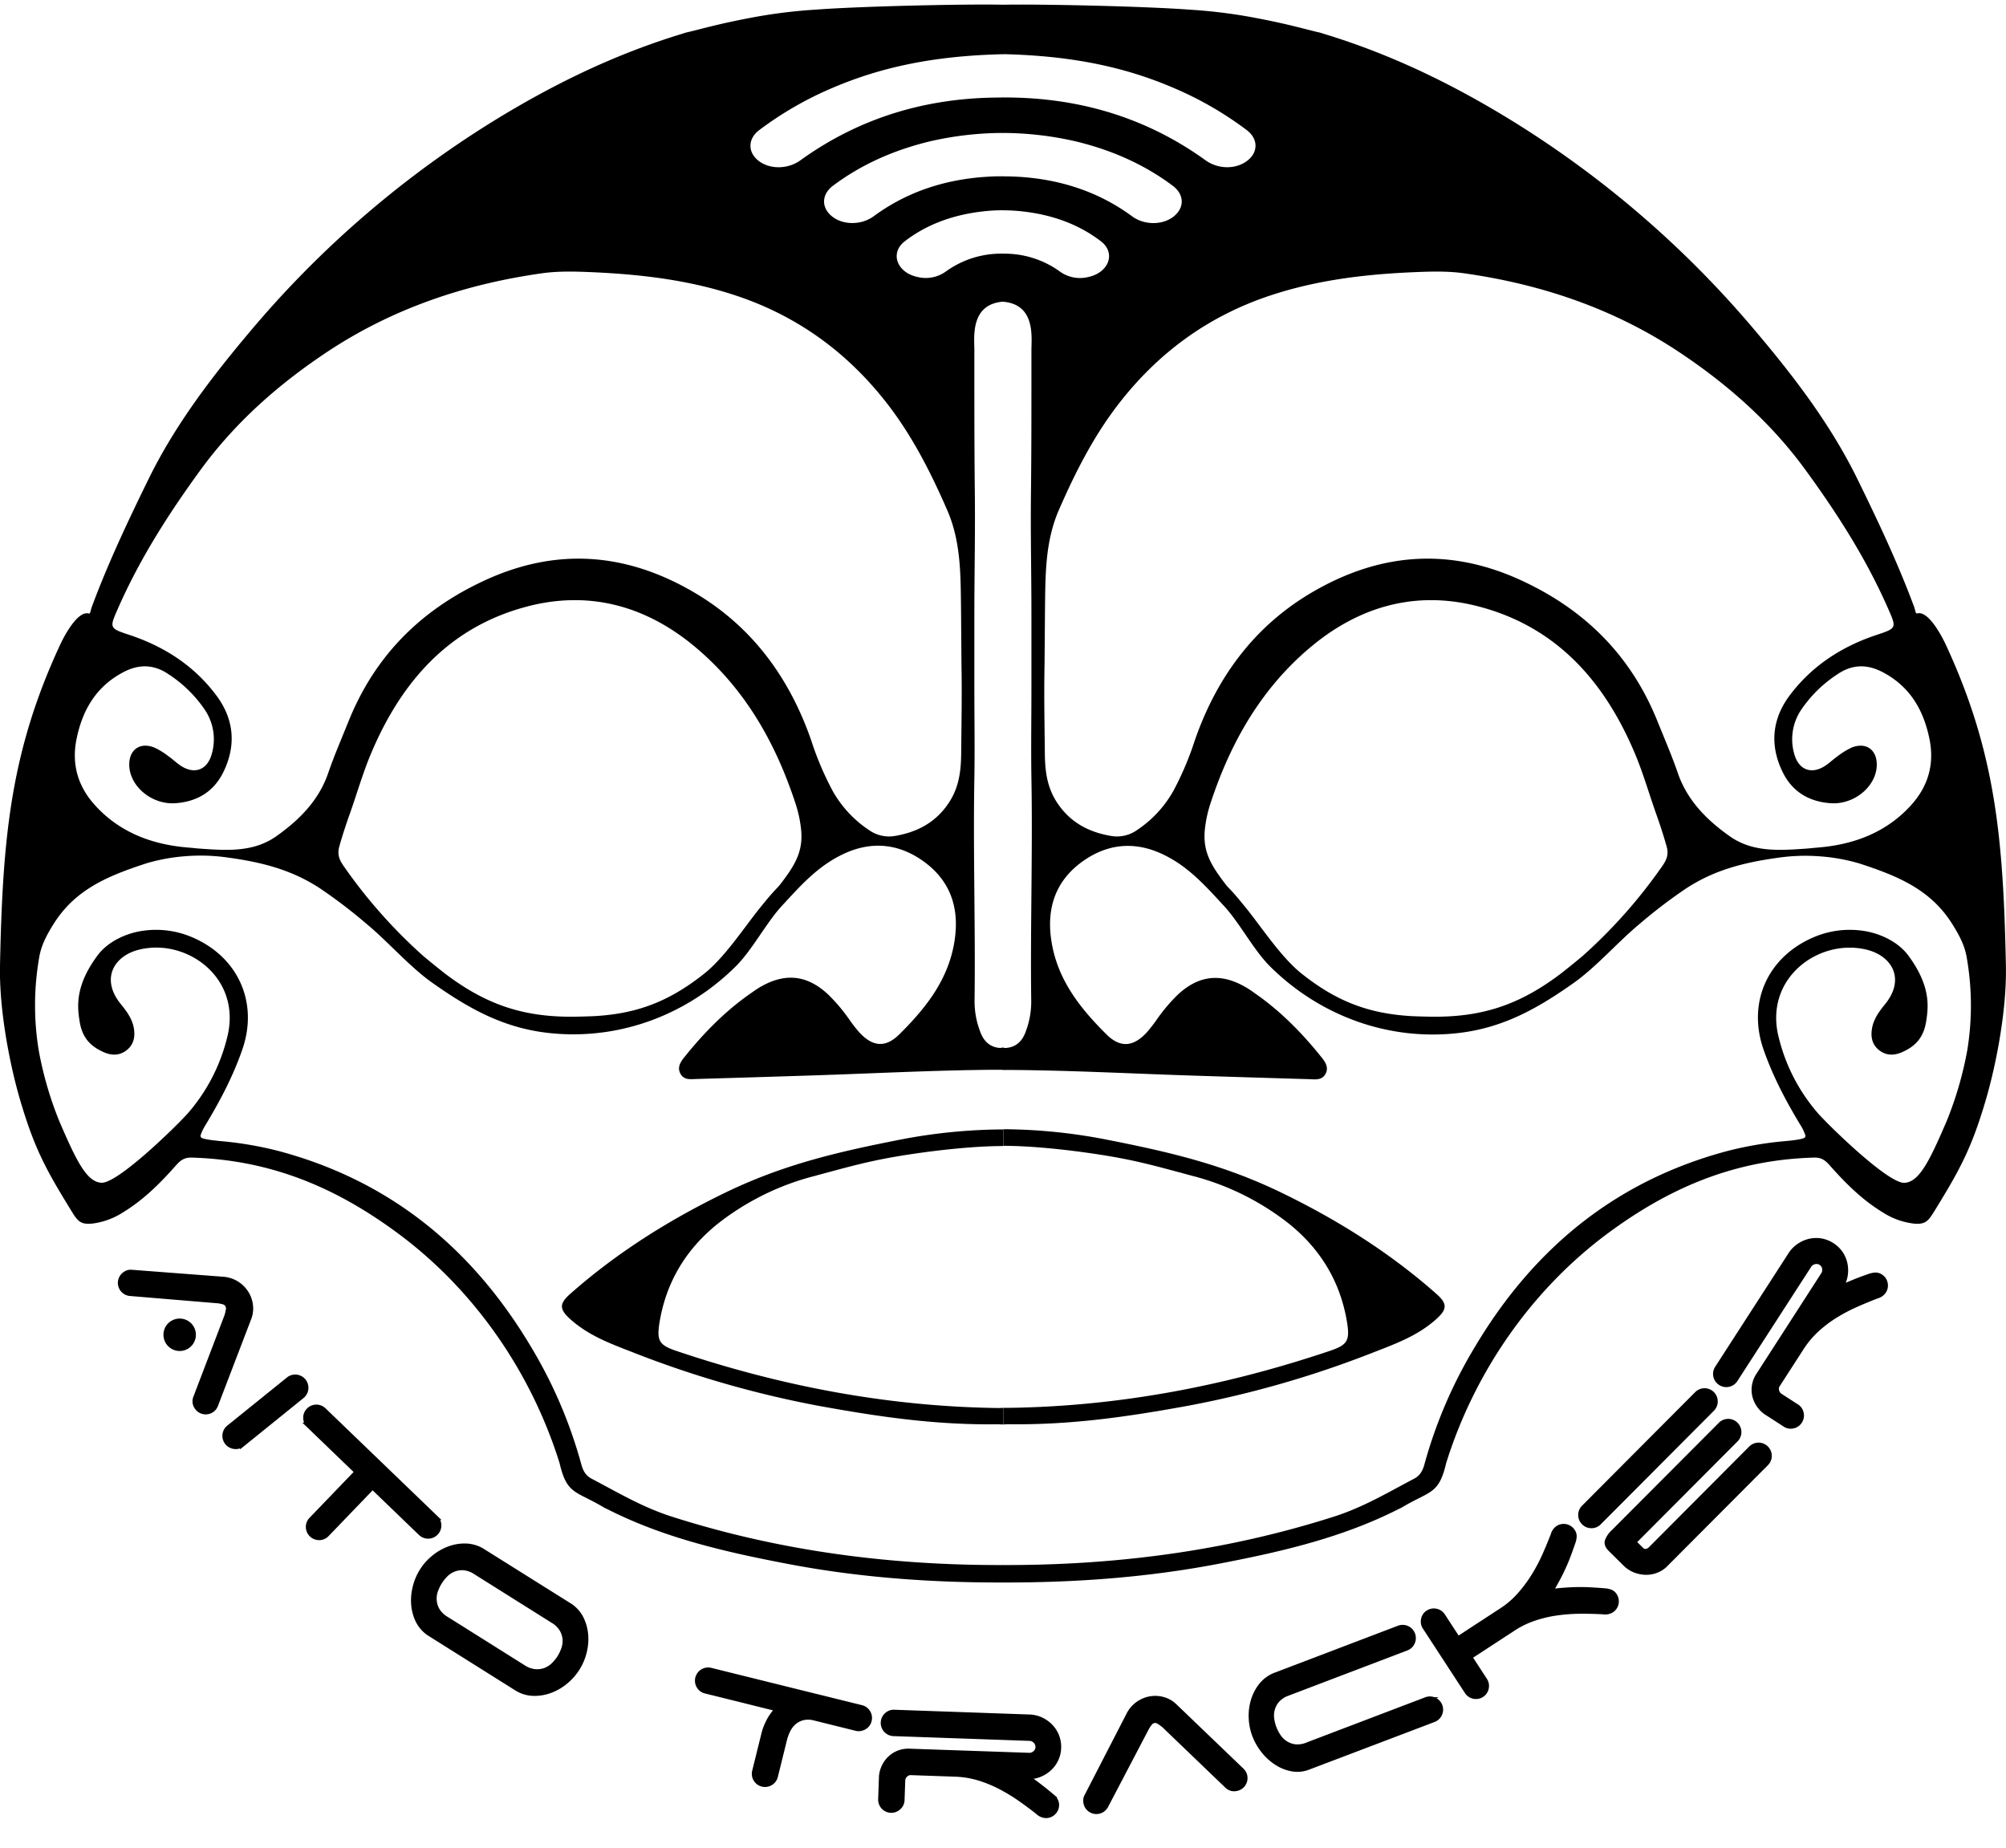
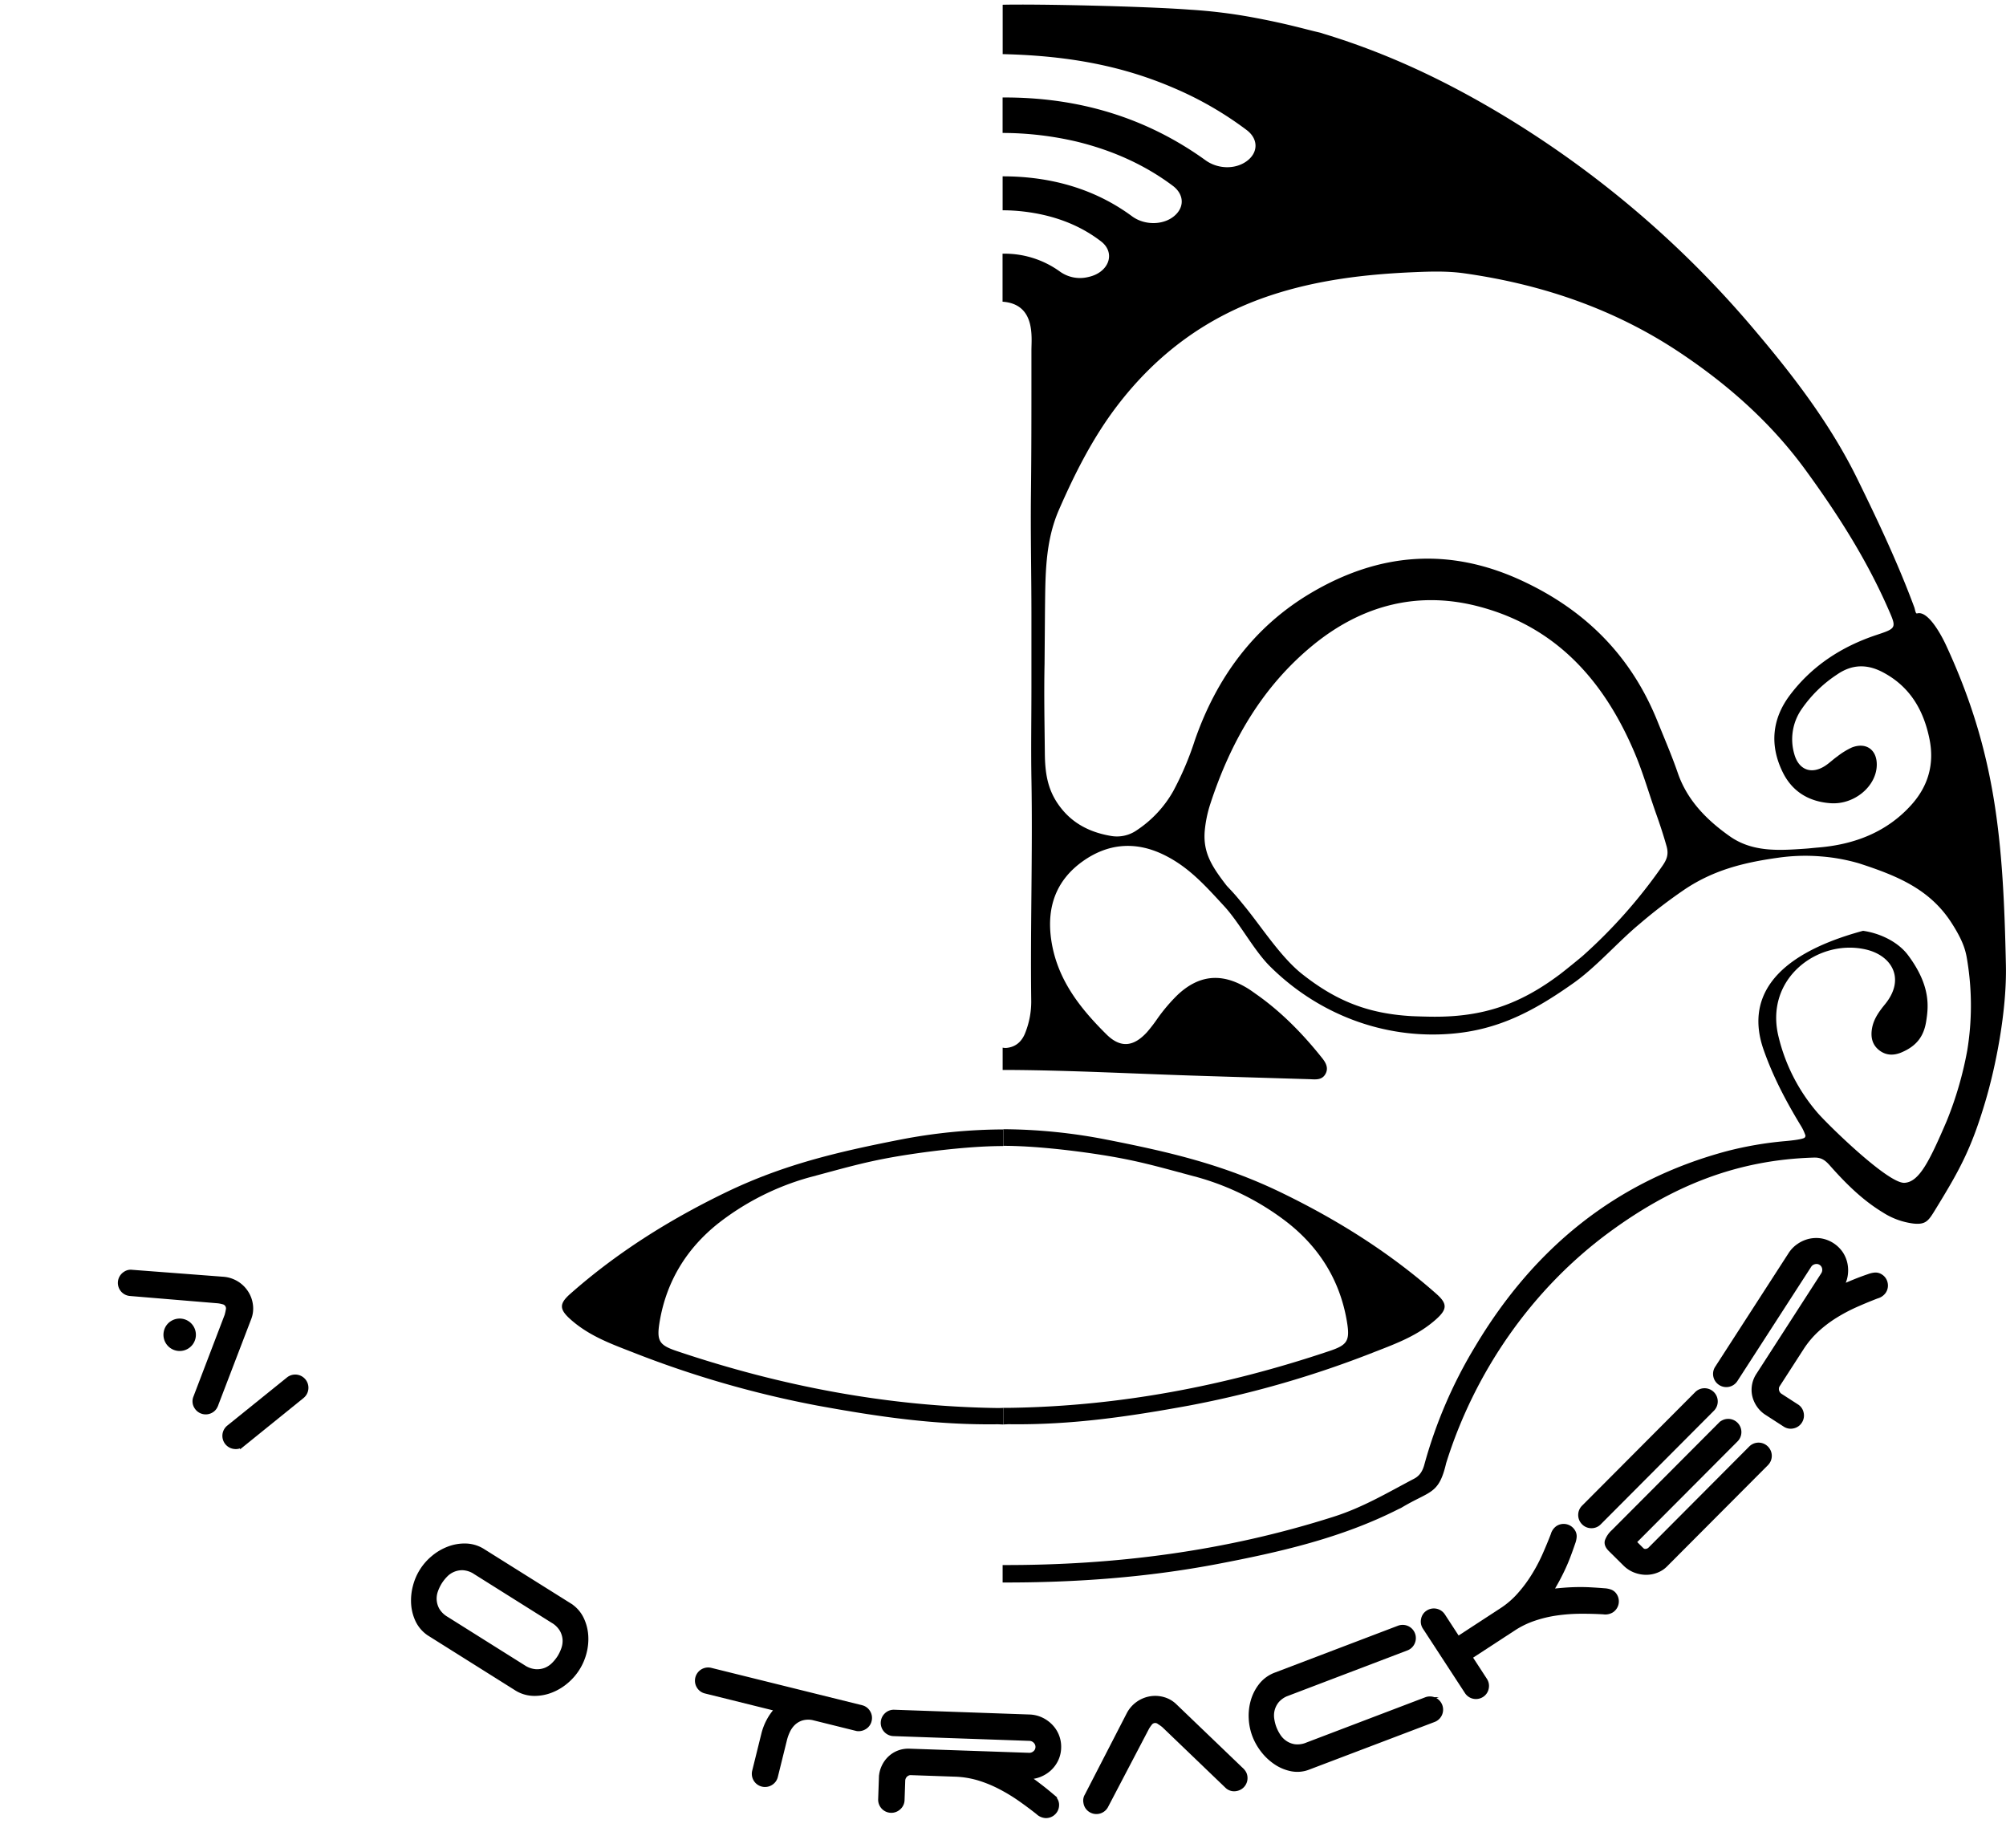
<svg xmlns="http://www.w3.org/2000/svg" id="Calque_1" data-name="Calque 1" viewBox="0 0 844.99 778.32">
  <defs>
    <style>.cls-1{stroke:#000;stroke-miterlimit:10;stroke-width:2px;}</style>
  </defs>
  <g id="Calque_3" data-name="Calque 3">
    <path class="cls-1" d="M54.69,544.88a4.53,4.53,0,0,1-1.9-8.35,4,4,0,0,1,2.84-.67l38.59,2.94a12.58,12.58,0,0,1,9.5,5.8,12.26,12.26,0,0,1,1.85,5.24,11.25,11.25,0,0,1-.66,5.36l-13.79,36a6.73,6.73,0,0,1-.73,1.59,4.2,4.2,0,0,1-1.29,1.26,4.54,4.54,0,0,1-6.29-1.42,4.27,4.27,0,0,1-.4-4l13.17-34.49a22.21,22.21,0,0,0,.52-2.29,2.78,2.78,0,0,0-2.18-3.46,12.28,12.28,0,0,0-2.25-.43Zm17.93,12.39A5.83,5.83,0,1,1,70,560.94,5.67,5.67,0,0,1,72.62,557.27Z" />
    <path class="cls-1" d="M98.76,609.34a4.56,4.56,0,0,1-2.38-8.09L121.49,581a4.56,4.56,0,1,1,5.74,7.09l-25.12,20.31A4.43,4.43,0,0,1,98.76,609.34Z" />
-     <path class="cls-1" d="M184.91,642.46a4.56,4.56,0,0,1-7.73,3.37l-20.25-19.5-19.24,20a4.4,4.4,0,0,1-3.2,1.4,4.59,4.59,0,0,1-4.66-4.48,4.43,4.43,0,0,1,1.29-3.25l19.24-20-20.53-19.77a4.65,4.65,0,0,1-1.1-3.1,4.27,4.27,0,0,1,1.25-3.08,4.53,4.53,0,0,1,6.45-.12l47.08,45.33A4.4,4.4,0,0,1,184.91,642.46Z" />
    <path class="cls-1" d="M243.2,702.81a23.46,23.46,0,0,1-4.87,5.52,22.09,22.09,0,0,1-6.48,3.79,19,19,0,0,1-7.26,1.21,14.13,14.13,0,0,1-7.21-2.28L180.7,688a14,14,0,0,1-4.74-5.5,19.13,19.13,0,0,1-1.78-6.9,22.94,22.94,0,0,1,.71-7.29,23,23,0,0,1,7.7-12.17,22.23,22.23,0,0,1,6.47-3.78,18.82,18.82,0,0,1,7.27-1.21,14.13,14.13,0,0,1,7.21,2.28l36.68,23A13.82,13.82,0,0,1,245,682a19.14,19.14,0,0,1,1.79,6.9,22.67,22.67,0,0,1-.72,7.29A23.25,23.25,0,0,1,243.2,702.81Zm-17.52,1.28a9.88,9.88,0,0,0,4.32-.71,10.38,10.38,0,0,0,3.36-2.32,18.14,18.14,0,0,0,2.36-2.95,17.94,17.94,0,0,0,1.63-3.4,10.31,10.31,0,0,0,.63-4,9.83,9.83,0,0,0-1.23-4.2,10.61,10.61,0,0,0-3.88-3.83l-32.5-20.42a10.64,10.64,0,0,0-5.17-1.85,9.8,9.8,0,0,0-7.64,3.06,18.14,18.14,0,0,0-2.36,3,18.57,18.57,0,0,0-1.64,3.4,10.12,10.12,0,0,0-.62,4,9.92,9.92,0,0,0,1.19,4.17,10.68,10.68,0,0,0,3.91,3.86l32.5,20.42A10.75,10.75,0,0,0,225.68,704.09Z" />
    <path class="cls-1" d="M362.84,719.22a4.38,4.38,0,0,1,2.82,2.07,4.43,4.43,0,0,1,.51,3.45,4.3,4.3,0,0,1-1.94,2.7,4.73,4.73,0,0,1-3.21.72l-18.54-4.6a9.84,9.84,0,0,0-4.89.21,9.11,9.11,0,0,0-3.51,2.11,11,11,0,0,0-2.28,3.26,19.36,19.36,0,0,0-1.24,3.41l-3.88,15.68a4.43,4.43,0,0,1-2.07,2.81,4.55,4.55,0,0,1-6.78-5l3.88-15.67a23.88,23.88,0,0,1,2.17-5.58,22.38,22.38,0,0,1,3.57-4.94l-30.24-7.5a4.45,4.45,0,0,1-2.82-2.07,4.56,4.56,0,0,1,5-6.78Z" />
    <path class="cls-1" d="M437.43,752q2.58,1.95,5.27,4.22a8.8,8.8,0,0,1,1.74,1.82,3.79,3.79,0,0,1,.68,2.36,4.38,4.38,0,0,1-1.44,3.18,4.44,4.44,0,0,1-3.27,1.22,5.1,5.1,0,0,1-3.19-1.45q-3.8-3-7.78-5.78a73.31,73.31,0,0,0-8.34-5,52.89,52.89,0,0,0-9-3.64,39.36,39.36,0,0,0-9.83-1.57l-18.9-.66a3.49,3.49,0,0,0-2.13,1.07,3.43,3.43,0,0,0-.93,2.35l-.28,8.07a4.32,4.32,0,0,1-1.49,3.18,4.54,4.54,0,0,1-7.63-3.5l.32-9.11a11.37,11.37,0,0,1,1.06-4.48,11.83,11.83,0,0,1,2.55-3.62,11.14,11.14,0,0,1,3.69-2.35,11.37,11.37,0,0,1,4.59-.74l50.32,1.74a3.63,3.63,0,0,0,2.55-.91,3.29,3.29,0,0,0,1.18-2.48,3.35,3.35,0,0,0-1-2.51,3.56,3.56,0,0,0-2.48-1.13l-57.25-2a4.56,4.56,0,0,1-3-7.89,4.4,4.4,0,0,1,3.27-1.22l56.88,2a12.66,12.66,0,0,1,4.95,1.16,13.4,13.4,0,0,1,4,2.85,12.28,12.28,0,0,1,3.45,9.06,12.13,12.13,0,0,1-1.17,4.9,12.62,12.62,0,0,1-2.89,3.89,13.33,13.33,0,0,1-4.18,2.56,12.4,12.4,0,0,1-5,.83h-.38C434,749.45,435.7,750.67,437.43,752Z" />
    <path class="cls-1" d="M465.8,760.78a4.54,4.54,0,0,1-6.6,1.48,4.36,4.36,0,0,1-1.83-3,3.94,3.94,0,0,1,.48-2.88L475.56,722a12.62,12.62,0,0,1,9-6.5,12.36,12.36,0,0,1,5.54.33,11.18,11.18,0,0,1,4.68,2.7l27.81,26.69a6.64,6.64,0,0,1,1.18,1.3,4,4,0,0,1,.66,1.67,4.52,4.52,0,0,1-3.75,5.24,4.23,4.23,0,0,1-3.86-1.19L490.21,726.7c-.53-.42-1.16-.88-1.92-1.37a2.77,2.77,0,0,0-4,.67,12.52,12.52,0,0,0-1.27,1.9Z" />
    <path class="cls-1" d="M528.48,731a23.43,23.43,0,0,1-1.48-7.22,22.44,22.44,0,0,1,.88-7.45,19,19,0,0,1,3.41-6.53,14.13,14.13,0,0,1,6.16-4.38l51.76-19.7a4.56,4.56,0,0,1,5.79,6.13,4.41,4.41,0,0,1-2.54,2.4l-49.9,19a10.67,10.67,0,0,0-4.6,3,9.84,9.84,0,0,0-2,3.85,10.07,10.07,0,0,0-.18,4.09,18.13,18.13,0,0,0,.94,3.65,17.94,17.94,0,0,0,1.73,3.36,10.07,10.07,0,0,0,2.85,2.93,9.7,9.7,0,0,0,4,1.56,10.52,10.52,0,0,0,5.43-.8l49.9-19a4.56,4.56,0,1,1,3.25,8.52l-52.65,20a12.71,12.71,0,0,1-7.16.69,18,18,0,0,1-6.58-2.73,23,23,0,0,1-5.45-5.09A24.65,24.65,0,0,1,528.48,731Z" />
    <path class="cls-1" d="M614.12,690.29l18.4-12a36.67,36.67,0,0,0,7.42-6.36,57.31,57.31,0,0,0,5.92-7.88,70.55,70.55,0,0,0,4.66-8.69q2-4.49,3.69-8.87a5.13,5.13,0,0,1,2-2.88A4.55,4.55,0,0,1,662.5,645a3.7,3.7,0,0,1,.64,2.36,8.78,8.78,0,0,1-.56,2.46q-1,2.94-2,5.58c-.66,1.76-1.38,3.45-2.13,5.07s-1.57,3.26-2.44,4.88-1.84,3.31-2.89,5c2-.26,3.95-.45,5.79-.59s3.65-.23,5.44-.26,3.63,0,5.51.1,3.85.23,5.92.4a8.59,8.59,0,0,1,2.48.48,3.8,3.8,0,0,1,1.9,1.54,4.54,4.54,0,0,1-1.33,6.31,5.12,5.12,0,0,1-3.43.65c-3.22-.18-6.46-.26-9.74-.24a73,73,0,0,0-9.79.71,52.51,52.51,0,0,0-9.54,2.24,37.81,37.81,0,0,0-8.8,4.25l-18.39,12,6.32,9.71a4.4,4.4,0,0,1,.65,3.43,4.33,4.33,0,0,1-1.9,2.83,4.53,4.53,0,0,1-6.31-1.34L600.24,685.5a4.39,4.39,0,0,1-.65-3.43,4.28,4.28,0,0,1,1.9-2.82,4.54,4.54,0,0,1,6.31,1.33Z" />
    <path class="cls-1" d="M667.13,641.36a4.54,4.54,0,0,1,0-6.45l47.54-47.71a4.56,4.56,0,1,1,6.46,6.43l-47.54,47.72a4.37,4.37,0,0,1-3.22,1.35A4.43,4.43,0,0,1,667.13,641.36Zm34.29,17.81a10.49,10.49,0,0,1-3.59,2.32,12,12,0,0,1-4.39.85,13.3,13.3,0,0,1-4.64-.87,12.13,12.13,0,0,1-4.37-2.88l-6.06-6c-1.21-1.21-1.67-2.36-1.38-3.46a9.53,9.53,0,0,1,2.64-3.87l45-45.15a4.56,4.56,0,1,1,6.46,6.43l-42.85,43,3.3,3.28a2.13,2.13,0,0,0,1.74.6,3.09,3.09,0,0,0,2-1L737.54,610a4.54,4.54,0,0,1,6.45,0,4.54,4.54,0,0,1,0,6.45Z" />
    <path class="cls-1" d="M781,539.94c2-.82,4.1-1.6,6.33-2.36a9.16,9.16,0,0,1,2.45-.56,3.8,3.8,0,0,1,2.37.63,4.37,4.37,0,0,1,2,2.86,4.45,4.45,0,0,1-.63,3.44,5.06,5.06,0,0,1-2.87,2q-4.51,1.72-9,3.72a71.39,71.39,0,0,0-8.6,4.56,52.3,52.3,0,0,0-7.77,5.9,39.55,39.55,0,0,0-6.4,7.63l-10.25,15.88A3.45,3.45,0,0,0,750,588l6.78,4.38a4.32,4.32,0,0,1,2,2.9,4.49,4.49,0,0,1-.61,3.4,4.42,4.42,0,0,1-2.87,2,4.37,4.37,0,0,1-3.44-.63l-7.66-4.95a11.58,11.58,0,0,1-3.3-3.2,12,12,0,0,1-1.8-4,11.05,11.05,0,0,1-.12-4.37,11.23,11.23,0,0,1,1.72-4.32L768,536.87a3.68,3.68,0,0,0,.53-2.66,3.4,3.4,0,0,0-4.19-2.7,3.57,3.57,0,0,0-2.25,1.54L731,581.18a4.55,4.55,0,0,1-6.3,1.36,4.53,4.53,0,0,1-1.36-6.31l30.87-47.8a12.46,12.46,0,0,1,3.54-3.65,13.3,13.3,0,0,1,4.49-2,12.75,12.75,0,0,1,4.85-.15,12.82,12.82,0,0,1,8.3,5.36,12.64,12.64,0,0,1,1.85,4.48,13.44,13.44,0,0,1,.06,4.9,12.45,12.45,0,0,1-1.86,4.73l-.21.32Q778,541.17,781,539.94Z" />
  </g>
  <g id="Calque_2" data-name="Calque 2">
    <path d="M420.61,593.08c-46.47-.59-91.56-9.18-135.54-24-7.44-2.51-8.57-4.27-7.19-12.45,2.88-17,11.39-30.83,24.87-41.49A110.41,110.41,0,0,1,340.65,496c17.12-4.56,25.68-7.24,43.22-9.86,10.91-1.63,26.27-3.41,38.74-3.41v-7A231.87,231.87,0,0,0,379.35,480c-26.64,5.23-49.47,10.52-74.15,22.51-23.48,11.41-45.41,25.17-65,42.49-4.72,4.17-4.66,6.5.2,10.81,7.55,6.69,16.33,10,25.64,13.6a430.86,430.86,0,0,0,78.38,22.67c25.35,4.63,49.44,8.21,75.95,7.84l2.24.1v-7Z" />
-     <path d="M420.8,441.38c-4-.46-6.49-2.95-7.85-6.68a35.78,35.78,0,0,1-2.44-12.78c.42-31.32-.63-62.48-.08-93.79.22-12.88,0-25.92,0-38.78V259c0-17.4.39-34,.2-51.05s-.2-33.33-.2-51c0-6.9,0-7.21,0-9.43,0-5.42-1.81-19.42,12.16-20.46V106.84a39.75,39.75,0,0,0-24.12,7.49,14.48,14.48,0,0,1-12,2.33c-8.69-1.85-11.7-10.12-5.38-15,9.06-7,20.08-11.15,32.89-12.61a74.8,74.8,0,0,1,8.48-.49h.09V74.26c-2.09,0-4.21,0-6.35.17-18.68,1.06-34.74,6.76-48.16,16.65-5.65,4.16-14.21,3.74-18.64-.92-3.5-3.68-2.92-8.62,1.47-11.92q17.25-12.93,40.39-18.59A137.71,137.71,0,0,1,422.6,56V41.09q-48.33-.33-85.48,26.46c-5.12,3.69-12.54,3.9-17.36.35s-4.9-9.33,0-13.07a146,146,0,0,1,30.6-17.68C371,28.29,393.32,23.5,422.61,22.83V2c-14.13-.38-59.71.59-78.87,2.05a218.89,218.89,0,0,0-25.55,3.08c-15.66,2.88-22.73,5.11-29.1,6.56-.71.16-1.38.45-2.09.64C259.48,22.77,235,34.59,211.11,49a427.36,427.36,0,0,0-105.79,90.65C89,159,73.64,179.15,62.47,202c-8.64,17.63-17.06,35.43-23.89,53.89-.33.89-.49,2.75-1.17,2.55-4.56-1.35-10.14,8.94-12.2,13.39C4.32,316.9,1.09,353.28,0,406.78c-.38,19.2,4.32,42.69,8.74,57.45,6,20.17,11,29,21.27,45.73,2.67,4.34,3.84,5.95,8.94,5.42a30.85,30.85,0,0,0,12.87-4.72c8.63-5.24,15.66-12.27,22.28-19.75,1.84-2.08,3.49-3.42,6.68-3.32,32.48,1,59.56,11.93,85.93,31.24,32.84,24,57,59,69,97.46,3.12,13.37,6.71,11.5,18.84,18.78.41.24.88.41,1.31.63,24.09,12.22,50.18,18.13,76.39,23.12,29.83,5.67,60,7.82,90.29,7.75v-7.35c-47.33.13-93.93-5.82-139.48-20.37-12.35-3.94-22.44-10-33.85-16-2.61-1.35-3.7-3.65-4.33-6a196.08,196.08,0,0,0-21.35-49.79c-24.57-41.16-59.1-69.62-105.92-82.17a150.15,150.15,0,0,0-24.47-4.22c-2.5-.24-6.44-.66-7.8-1.21a1.09,1.09,0,0,1-.73-1.6,19.78,19.78,0,0,1,1.6-3.39c6.3-10.41,12-21.11,15.95-32.66,6.75-19.77-2-38.91-21.35-47.08a38.54,38.54,0,0,0-20.68-2.66c-7.08,1-14.75,4.6-19,10.32-9.6,12.9-8.55,21.68-7.61,27.72,1,6.49,4.11,10.48,10.34,13.15,3.38,1.45,6.71,1.36,9.61-1S57,436.65,56.37,433c-.74-4-3.07-7.09-5.52-10.11-8.64-10.67-2.8-20.51,8.22-23,20-4.58,42.91,12.23,36.64,37a76.22,76.22,0,0,1-16.54,32c-4.9,5.53-29.57,29.61-36.4,29.3-6.22-.26-10.59-9.16-17.82-26a150.94,150.94,0,0,1-8.65-29.83,117.15,117.15,0,0,1-.13-37c.64-4.12,1.19-8.07,6.78-16.75,9.12-14.15,22.78-19.78,38.84-25a78.43,78.43,0,0,1,16-2.94,80.3,80.3,0,0,1,18.59.6c14.42,2,26.62,5.2,38.41,12.92a213.67,213.67,0,0,1,19.65,15c9,7.44,18.08,18,27.59,24.72,16.5,11.68,31.58,19.84,51.78,21.45,28.6,2.32,56.15-8.41,76.25-28.45,6.73-6.7,12.75-18.23,19.17-25.21,8.2-8.9,15.11-16.69,25.59-21.77,12.14-5.89,23.8-4.66,34.37,3,10.92,7.94,14.91,19.06,13,32.65-2.34,16.69-12.06,28.91-23.37,40.11-5.94,5.87-11.39,5.16-17-1a65.36,65.36,0,0,1-4.43-5.77,72.51,72.51,0,0,0-8.52-10c-8.78-8.24-18.11-9.3-28.59-3.2-1.46.85-2.85,1.85-4.24,2.82-10.83,7.54-19.91,17-27.3,26.19-1.33,1.66-3.74,4.28-2.22,7.33s4.44,2.5,7.09,2.42q24.76-.72,49.53-1.52c25-.82,50-2.14,75-2.35h4.48v-9.41A5.31,5.31,0,0,1,420.8,441.38Zm-92.36-68.59c-.21.26-.44.53-.67.77-3.22,3.36-4.49,5-7.9,9.15-6.81,8.56-14.49,20.32-23,27.23-14.4,11.47-27.8,17-46.39,18.06-1.68.1-7.26.25-9,.25-21.19.19-36.72-5.18-53.56-17.81-1.74-1.3-8-6.37-9.66-7.8A215.84,215.84,0,0,1,145,365.14c-2.08-2.93-3-5.09-2.09-8.53,1.31-4.68,2.82-9.28,4.45-13.85,3-8.45,5.46-17.13,8.94-25.39,12.66-30.05,32.64-53,65.15-61.74,25.87-7,49.65-.83,70.31,16,21.54,17.6,34.81,40.78,43.36,66.9a51.34,51.34,0,0,1,2.37,11.37C338.28,359,334.63,364.8,328.44,372.79Zm76.44-55.46c-.09,9.55-1.53,16.85-7.6,24-5.28,6.21-12.28,9.4-20.1,10.75a14.62,14.62,0,0,1-11.08-2.41,48.17,48.17,0,0,1-15.26-16.35,128.36,128.36,0,0,1-9.11-21.4c-9.15-26.38-24.87-47.92-49-62.18-28.54-16.86-58.15-19.46-89-5.06-26.91,12.54-46,31.92-57,59.35-2.9,7.2-6,14.35-8.51,21.67-4,11.59-12.31,19.82-21.85,26.55s-20.61,6-31.63,5.24c-2.12-.14-3.25-.31-5.59-.5-15.45-1.26-29.07-6.59-39.3-18-7.09-7.9-9.74-17.18-7.61-27.68,2.48-12.26,8.27-22.16,19.73-28.19,6.66-3.5,13-3.31,19.21,1a54,54,0,0,1,15,14.7,22.19,22.19,0,0,1,3,18.82c-1.83,6.63-7.16,8.67-12.89,5-1.83-1.17-3.4-2.74-5.2-4a31,31,0,0,0-6.17-3.8c-6.1-2.38-10.7,1.09-10.47,7.65.3,8.81,9.51,16.49,19.37,15.84,9.15-.62,16.27-4.84,20.33-13.24,5.45-11.29,4.42-22.25-3.08-32.25-9.32-12.43-21.85-20.51-36.49-25.38-8.71-2.89-8.51-2.92-4.77-11.43,9.16-20.79,21.26-39.7,34.6-58,14.69-20.15,33-36.27,53.54-49.89,27.35-18.13,57.76-28.41,90.15-33,7-1,14-.8,21.09-.5,20.67.91,41,3.26,60.86,9.87,26.47,8.82,47.75,24.6,64.5,46.6,10.19,13.4,17.74,28.38,24.45,43.77,5.86,13.44,5.64,27.54,5.82,42.09l.18,22.64C405.24,292.45,405,304.69,404.88,317.33Z" />
    <path d="M422.62,593v7l2.24-.1c26.51.37,50.6-3.21,75.95-7.84a430.86,430.86,0,0,0,78.38-22.67c9.31-3.6,18.09-6.91,25.64-13.6,4.86-4.31,4.92-6.64.2-10.81-19.59-17.32-41.52-31.08-65-42.49-24.68-12-47.51-17.28-74.15-22.51a231.87,231.87,0,0,0-43.26-4.34v7c12.47,0,27.83,1.78,38.74,3.41,17.54,2.62,26.1,5.3,43.22,9.86a110.41,110.41,0,0,1,37.9,19.16c13.48,10.66,22,24.49,24.87,41.49,1.38,8.18.25,9.94-7.19,12.45-44,14.82-89.07,23.41-135.54,24Z" />
-     <path d="M422.35,441.28v9.41h4.48c25,.21,50,1.53,75,2.35q24.78.79,49.53,1.52c2.65.08,5.57.63,7.09-2.42s-.89-5.67-2.22-7.33c-7.39-9.19-16.47-18.65-27.3-26.19-1.39-1-2.78-2-4.24-2.82-10.48-6.1-19.81-5-28.59,3.2a72.51,72.51,0,0,0-8.52,10,65.36,65.36,0,0,1-4.43,5.77c-5.61,6.11-11.06,6.82-17,1-11.31-11.2-21-23.42-23.37-40.11-1.91-13.59,2.08-24.71,13-32.65,10.57-7.66,22.23-8.89,34.37-3,10.48,5.08,17.4,12.87,25.6,21.77,6.42,7,12.43,18.51,19.16,25.21,20.1,20,47.66,30.77,76.26,28.45,20.2-1.61,35.27-9.77,51.77-21.45,9.51-6.74,18.63-17.28,27.59-24.72a215,215,0,0,1,19.65-15c11.79-7.72,24-10.9,38.41-12.92a80.3,80.3,0,0,1,18.59-.6,78.3,78.3,0,0,1,16,2.94c16.06,5.22,29.72,10.85,38.84,25,5.59,8.68,6.14,12.63,6.78,16.75a116.85,116.85,0,0,1-.13,37A150.94,150.94,0,0,1,820,472.22c-7.23,16.84-11.6,25.74-17.82,26-6.83.31-31.5-23.77-36.4-29.3a76.22,76.22,0,0,1-16.54-32c-6.27-24.77,16.64-41.58,36.64-37,11,2.49,16.86,12.33,8.22,23-2.45,3-4.78,6.11-5.52,10.11-.66,3.62-.05,6.87,2.85,9.23s6.23,2.45,9.61,1c6.23-2.67,9.34-6.66,10.34-13.15.94-6,2-14.82-7.61-27.72-4.25-5.72-11.92-9.32-19-10.32a38.55,38.55,0,0,0-20.68,2.66C744.76,402.9,736,422,742.76,441.81c4,11.55,9.65,22.25,16,32.66a19.78,19.78,0,0,1,1.6,3.39,1.4,1.4,0,0,1,.13.34,1.08,1.08,0,0,1-.86,1.26c-1.36.55-5.3,1-7.8,1.21a150.34,150.34,0,0,0-24.47,4.22c-46.82,12.55-81.35,41-105.92,82.17A196.08,196.08,0,0,0,600,616.85c-.63,2.35-1.72,4.65-4.33,6-11.41,6-21.5,12.06-33.85,16-45.55,14.55-92.15,20.5-139.48,20.37v7.35c30.29.07,60.46-2.08,90.29-7.75,26.21-5,52.3-10.9,76.39-23.12.43-.22.9-.39,1.31-.63,12.13-7.28,15.72-5.41,18.84-18.78,12-38.46,36.21-73.46,69-97.46,26.37-19.31,53.45-30.29,85.93-31.24,3.19-.1,4.84,1.24,6.68,3.32,6.62,7.48,13.65,14.51,22.28,19.75A30.9,30.9,0,0,0,806,515.38c5.1.53,6.27-1.08,8.94-5.42,10.27-16.73,15.27-25.56,21.27-45.73,4.42-14.76,9.12-38.25,8.74-57.45-1.09-53.5-4.32-89.88-25.21-135-2.06-4.45-7.64-14.74-12.2-13.39-.68.2-.84-1.66-1.17-2.55-6.83-18.46-15.25-36.26-23.89-53.89C771.33,179.15,756,159,739.65,139.68A427.18,427.18,0,0,0,633.86,49C610,34.59,585.49,22.77,558,14.36c-.71-.19-1.38-.48-2.09-.64-6.37-1.45-13.43-3.68-29.1-6.56a218.89,218.89,0,0,0-25.55-3.08C482.07,2.62,436.49,1.65,422.36,2v20.8c29.28.67,51.65,5.46,72.21,14.32a146,146,0,0,1,30.6,17.68c4.93,3.74,4.91,9.47,0,13.07s-12.24,3.34-17.35-.35q-37.07-26.73-85.49-26.46V56a137.71,137.71,0,0,1,31.3,3.67q23.13,5.66,40.39,18.59c4.4,3.3,5,8.24,1.47,11.92-4.43,4.66-13,5.08-18.64.92-13.41-9.89-29.48-15.59-48.15-16.65-2.15-.12-4.26-.17-6.36-.17V88.58h.09a74.67,74.67,0,0,1,8.48.49c12.81,1.46,23.83,5.63,32.89,12.61,6.32,4.87,3.31,13.14-5.38,15a14.48,14.48,0,0,1-12-2.33,39.74,39.74,0,0,0-24.11-7.49v20.22c14,1,12.16,15,12.16,20.46,0,2.22,0,2.53,0,9.43,0,17.67,0,34-.2,51s.2,33.65.2,51.05v30.35c0,12.86-.22,25.9,0,38.78.55,31.31-.5,62.47-.08,93.79A35.56,35.56,0,0,1,432,434.7c-1.36,3.73-3.85,6.22-7.85,6.68A5.31,5.31,0,0,1,422.35,441.28Zm85.13-91.38a51.92,51.92,0,0,1,2.37-11.37c8.55-26.12,21.82-49.3,43.36-66.9,20.66-16.83,44.44-23,70.31-16,32.51,8.74,52.49,31.69,65.15,61.74,3.48,8.26,5.94,16.94,8.94,25.39,1.63,4.57,3.14,9.17,4.45,13.85.91,3.44,0,5.6-2.09,8.53a215.84,215.84,0,0,1-33.29,37.5c-1.66,1.43-7.92,6.5-9.66,7.8-16.84,12.63-32.37,18-53.56,17.81-1.74,0-7.32-.15-9-.25-18.59-1.09-32-6.59-46.39-18.06-8.48-6.91-16.16-18.67-23-27.23-3.41-4.18-4.68-5.79-7.9-9.15-.23-.24-.46-.51-.67-.77C510.34,364.8,506.7,359,507.48,349.9ZM440,279.61l.18-22.64c.18-14.55,0-28.65,5.82-42.09,6.71-15.39,14.26-30.37,24.45-43.77,16.75-22,38-37.78,64.5-46.6,19.86-6.61,40.19-9,60.86-9.87,7.09-.3,14.09-.5,21.09.5,32.39,4.59,62.8,14.87,90.15,33,20.54,13.62,38.85,29.74,53.54,49.89,13.34,18.3,25.44,37.21,34.6,58,3.74,8.51,3.94,8.54-4.77,11.43-14.64,4.87-27.17,13-36.49,25.38-7.5,10-8.53,21-3.08,32.25,4.06,8.4,11.18,12.62,20.33,13.24,9.86.65,19.07-7,19.37-15.84.23-6.56-4.37-10-10.47-7.65a31,31,0,0,0-6.17,3.8c-1.8,1.26-3.37,2.83-5.2,4-5.73,3.67-11.06,1.63-12.89-5a22.23,22.23,0,0,1,3-18.82,54,54,0,0,1,15-14.7c6.21-4.31,12.55-4.5,19.21-1,11.46,6,17.25,15.93,19.73,28.19,2.13,10.5-.52,19.78-7.61,27.68-10.23,11.41-23.85,16.74-39.3,18-2.34.19-3.47.36-5.59.5-11,.76-22.09,1.49-31.63-5.24s-17.85-15-21.85-26.55c-2.51-7.32-5.61-14.47-8.51-21.67-11-27.43-30.09-46.81-57-59.35-30.85-14.4-60.46-11.8-89,5.06-24.13,14.26-39.85,35.8-49,62.18a128.36,128.36,0,0,1-9.11,21.4,48.17,48.17,0,0,1-15.26,16.35,14.61,14.61,0,0,1-11.08,2.41c-7.82-1.35-14.82-4.54-20.1-10.75-6.07-7.15-7.51-14.45-7.6-24C440,304.69,439.73,292.45,440,279.61Z" />
+     <path d="M422.35,441.28v9.41h4.48c25,.21,50,1.53,75,2.35q24.78.79,49.53,1.52c2.65.08,5.57.63,7.09-2.42s-.89-5.67-2.22-7.33c-7.39-9.19-16.47-18.65-27.3-26.19-1.39-1-2.78-2-4.24-2.82-10.48-6.1-19.81-5-28.59,3.2a72.51,72.51,0,0,0-8.52,10,65.36,65.36,0,0,1-4.43,5.77c-5.61,6.11-11.06,6.82-17,1-11.31-11.2-21-23.42-23.37-40.11-1.91-13.59,2.08-24.71,13-32.65,10.57-7.66,22.23-8.89,34.37-3,10.48,5.08,17.4,12.87,25.6,21.77,6.42,7,12.43,18.51,19.16,25.21,20.1,20,47.66,30.77,76.26,28.45,20.2-1.61,35.27-9.77,51.77-21.45,9.51-6.74,18.63-17.28,27.59-24.72a215,215,0,0,1,19.65-15c11.79-7.72,24-10.9,38.41-12.92a80.3,80.3,0,0,1,18.59-.6,78.3,78.3,0,0,1,16,2.94c16.06,5.22,29.72,10.85,38.84,25,5.59,8.68,6.14,12.63,6.78,16.75a116.85,116.85,0,0,1-.13,37A150.94,150.94,0,0,1,820,472.22c-7.23,16.84-11.6,25.74-17.82,26-6.83.31-31.5-23.77-36.4-29.3a76.22,76.22,0,0,1-16.54-32c-6.27-24.77,16.64-41.58,36.64-37,11,2.49,16.86,12.33,8.22,23-2.45,3-4.78,6.11-5.52,10.11-.66,3.62-.05,6.87,2.85,9.23s6.23,2.45,9.61,1c6.23-2.67,9.34-6.66,10.34-13.15.94-6,2-14.82-7.61-27.72-4.25-5.72-11.92-9.32-19-10.32C744.76,402.9,736,422,742.76,441.81c4,11.55,9.65,22.25,16,32.66a19.78,19.78,0,0,1,1.6,3.39,1.4,1.4,0,0,1,.13.34,1.08,1.08,0,0,1-.86,1.26c-1.36.55-5.3,1-7.8,1.21a150.34,150.34,0,0,0-24.47,4.22c-46.82,12.55-81.35,41-105.92,82.17A196.08,196.08,0,0,0,600,616.85c-.63,2.35-1.72,4.65-4.33,6-11.41,6-21.5,12.06-33.85,16-45.55,14.55-92.15,20.5-139.48,20.37v7.35c30.29.07,60.46-2.08,90.29-7.75,26.21-5,52.3-10.9,76.39-23.12.43-.22.9-.39,1.31-.63,12.13-7.28,15.72-5.41,18.84-18.78,12-38.46,36.21-73.46,69-97.46,26.37-19.31,53.45-30.29,85.93-31.24,3.19-.1,4.84,1.24,6.68,3.32,6.62,7.48,13.65,14.51,22.28,19.75A30.9,30.9,0,0,0,806,515.38c5.1.53,6.27-1.08,8.94-5.42,10.27-16.73,15.27-25.56,21.27-45.73,4.42-14.76,9.12-38.25,8.74-57.45-1.09-53.5-4.32-89.88-25.21-135-2.06-4.45-7.64-14.74-12.2-13.39-.68.2-.84-1.66-1.17-2.55-6.83-18.46-15.25-36.26-23.89-53.89C771.33,179.15,756,159,739.65,139.68A427.18,427.18,0,0,0,633.86,49C610,34.59,585.49,22.77,558,14.36c-.71-.19-1.38-.48-2.09-.64-6.37-1.45-13.43-3.68-29.1-6.56a218.89,218.89,0,0,0-25.55-3.08C482.07,2.62,436.49,1.65,422.36,2v20.8c29.28.67,51.65,5.46,72.21,14.32a146,146,0,0,1,30.6,17.68c4.93,3.74,4.91,9.47,0,13.07s-12.24,3.34-17.35-.35q-37.07-26.73-85.49-26.46V56a137.71,137.71,0,0,1,31.3,3.67q23.13,5.66,40.39,18.59c4.4,3.3,5,8.24,1.47,11.92-4.43,4.66-13,5.08-18.64.92-13.41-9.89-29.48-15.59-48.15-16.65-2.15-.12-4.26-.17-6.36-.17V88.58h.09a74.67,74.67,0,0,1,8.48.49c12.81,1.46,23.83,5.63,32.89,12.61,6.32,4.87,3.31,13.14-5.38,15a14.48,14.48,0,0,1-12-2.33,39.74,39.74,0,0,0-24.11-7.49v20.22c14,1,12.16,15,12.16,20.46,0,2.22,0,2.53,0,9.43,0,17.67,0,34-.2,51s.2,33.65.2,51.05v30.35c0,12.86-.22,25.9,0,38.78.55,31.31-.5,62.47-.08,93.79A35.56,35.56,0,0,1,432,434.7c-1.36,3.73-3.85,6.22-7.85,6.68A5.31,5.31,0,0,1,422.35,441.28Zm85.13-91.38a51.92,51.92,0,0,1,2.37-11.37c8.55-26.12,21.82-49.3,43.36-66.9,20.66-16.83,44.44-23,70.31-16,32.51,8.74,52.49,31.69,65.15,61.74,3.48,8.26,5.94,16.94,8.94,25.39,1.63,4.57,3.14,9.17,4.45,13.85.91,3.44,0,5.6-2.09,8.53a215.84,215.84,0,0,1-33.29,37.5c-1.66,1.43-7.92,6.5-9.66,7.8-16.84,12.63-32.37,18-53.56,17.81-1.74,0-7.32-.15-9-.25-18.59-1.09-32-6.59-46.39-18.06-8.48-6.91-16.16-18.67-23-27.23-3.41-4.18-4.68-5.79-7.9-9.15-.23-.24-.46-.51-.67-.77C510.34,364.8,506.7,359,507.48,349.9ZM440,279.61l.18-22.64c.18-14.55,0-28.65,5.82-42.09,6.71-15.39,14.26-30.37,24.45-43.77,16.75-22,38-37.78,64.5-46.6,19.86-6.61,40.19-9,60.86-9.87,7.09-.3,14.09-.5,21.09.5,32.39,4.59,62.8,14.87,90.15,33,20.54,13.62,38.85,29.74,53.54,49.89,13.34,18.3,25.44,37.21,34.6,58,3.74,8.51,3.94,8.54-4.77,11.43-14.64,4.87-27.17,13-36.49,25.38-7.5,10-8.53,21-3.08,32.25,4.06,8.4,11.18,12.62,20.33,13.24,9.86.65,19.07-7,19.37-15.84.23-6.56-4.37-10-10.47-7.65a31,31,0,0,0-6.17,3.8c-1.8,1.26-3.37,2.83-5.2,4-5.73,3.67-11.06,1.63-12.89-5a22.23,22.23,0,0,1,3-18.82,54,54,0,0,1,15-14.7c6.21-4.31,12.55-4.5,19.21-1,11.46,6,17.25,15.93,19.73,28.19,2.13,10.5-.52,19.78-7.61,27.68-10.23,11.41-23.85,16.74-39.3,18-2.34.19-3.47.36-5.59.5-11,.76-22.09,1.49-31.63-5.24s-17.85-15-21.85-26.55c-2.51-7.32-5.61-14.47-8.51-21.67-11-27.43-30.09-46.81-57-59.35-30.85-14.4-60.46-11.8-89,5.06-24.13,14.26-39.85,35.8-49,62.18a128.36,128.36,0,0,1-9.11,21.4,48.17,48.17,0,0,1-15.26,16.35,14.61,14.61,0,0,1-11.08,2.41c-7.82-1.35-14.82-4.54-20.1-10.75-6.07-7.15-7.51-14.45-7.6-24C440,304.69,439.73,292.45,440,279.61Z" />
  </g>
</svg>